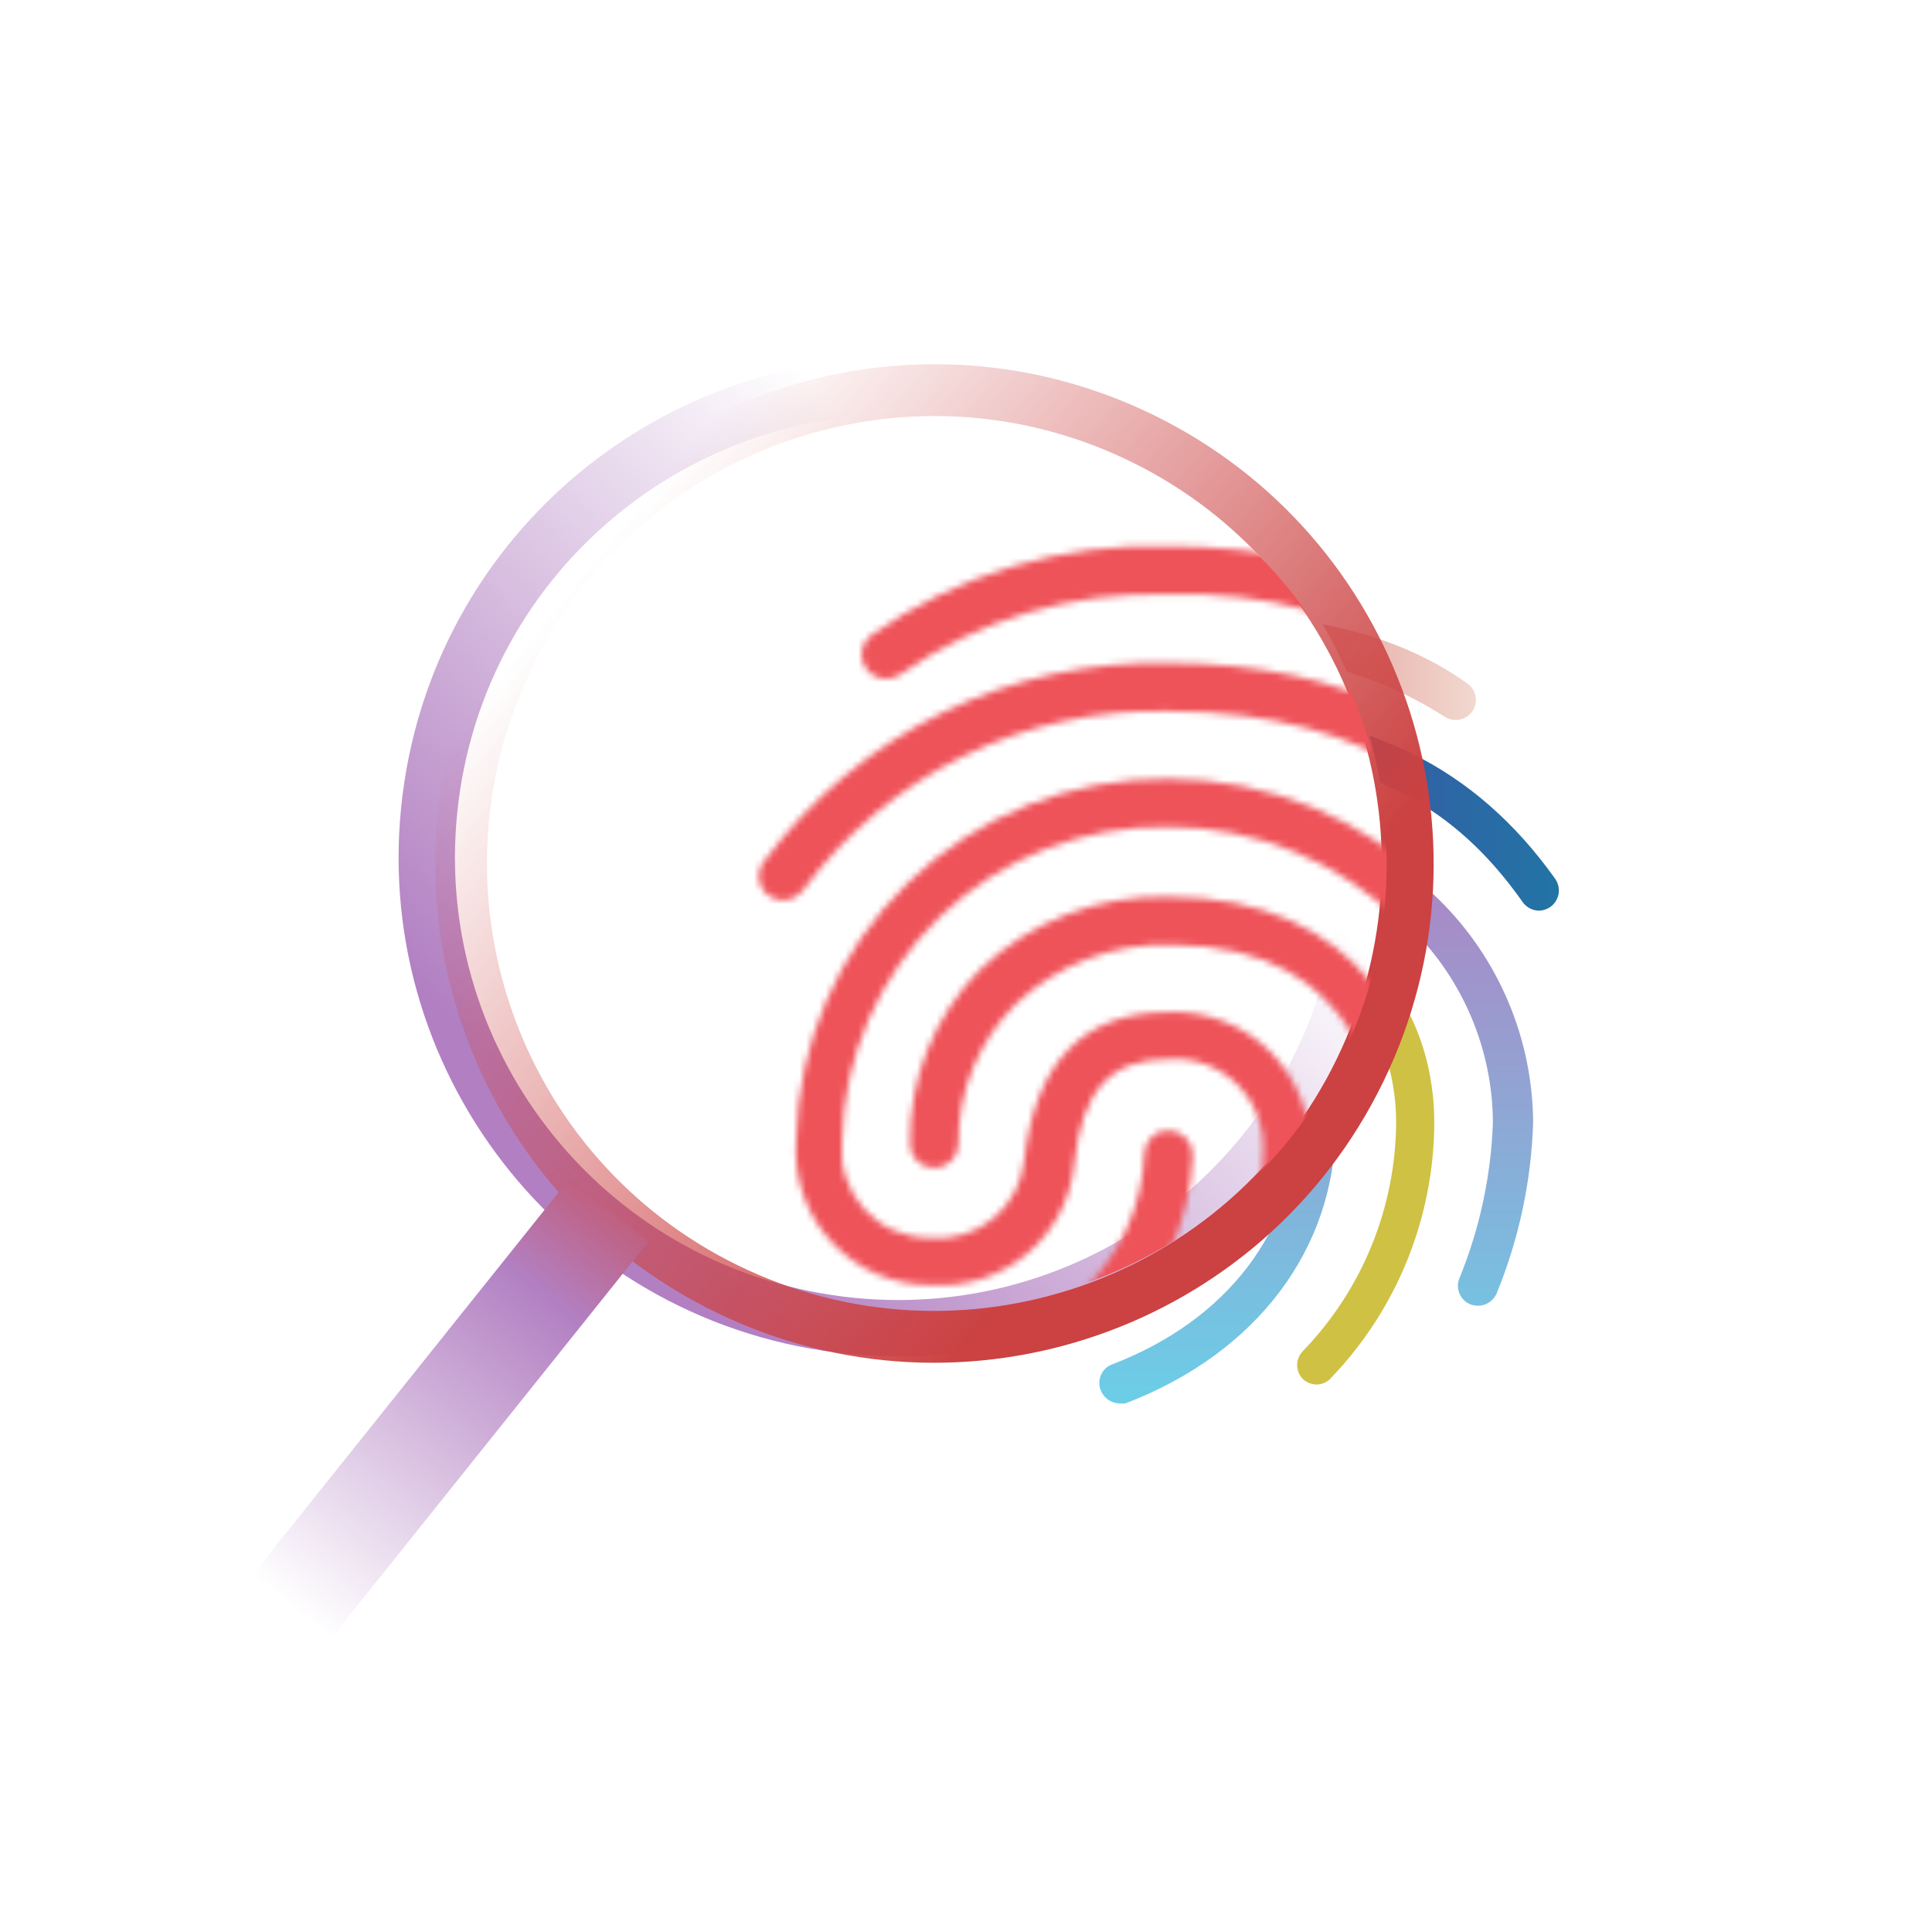
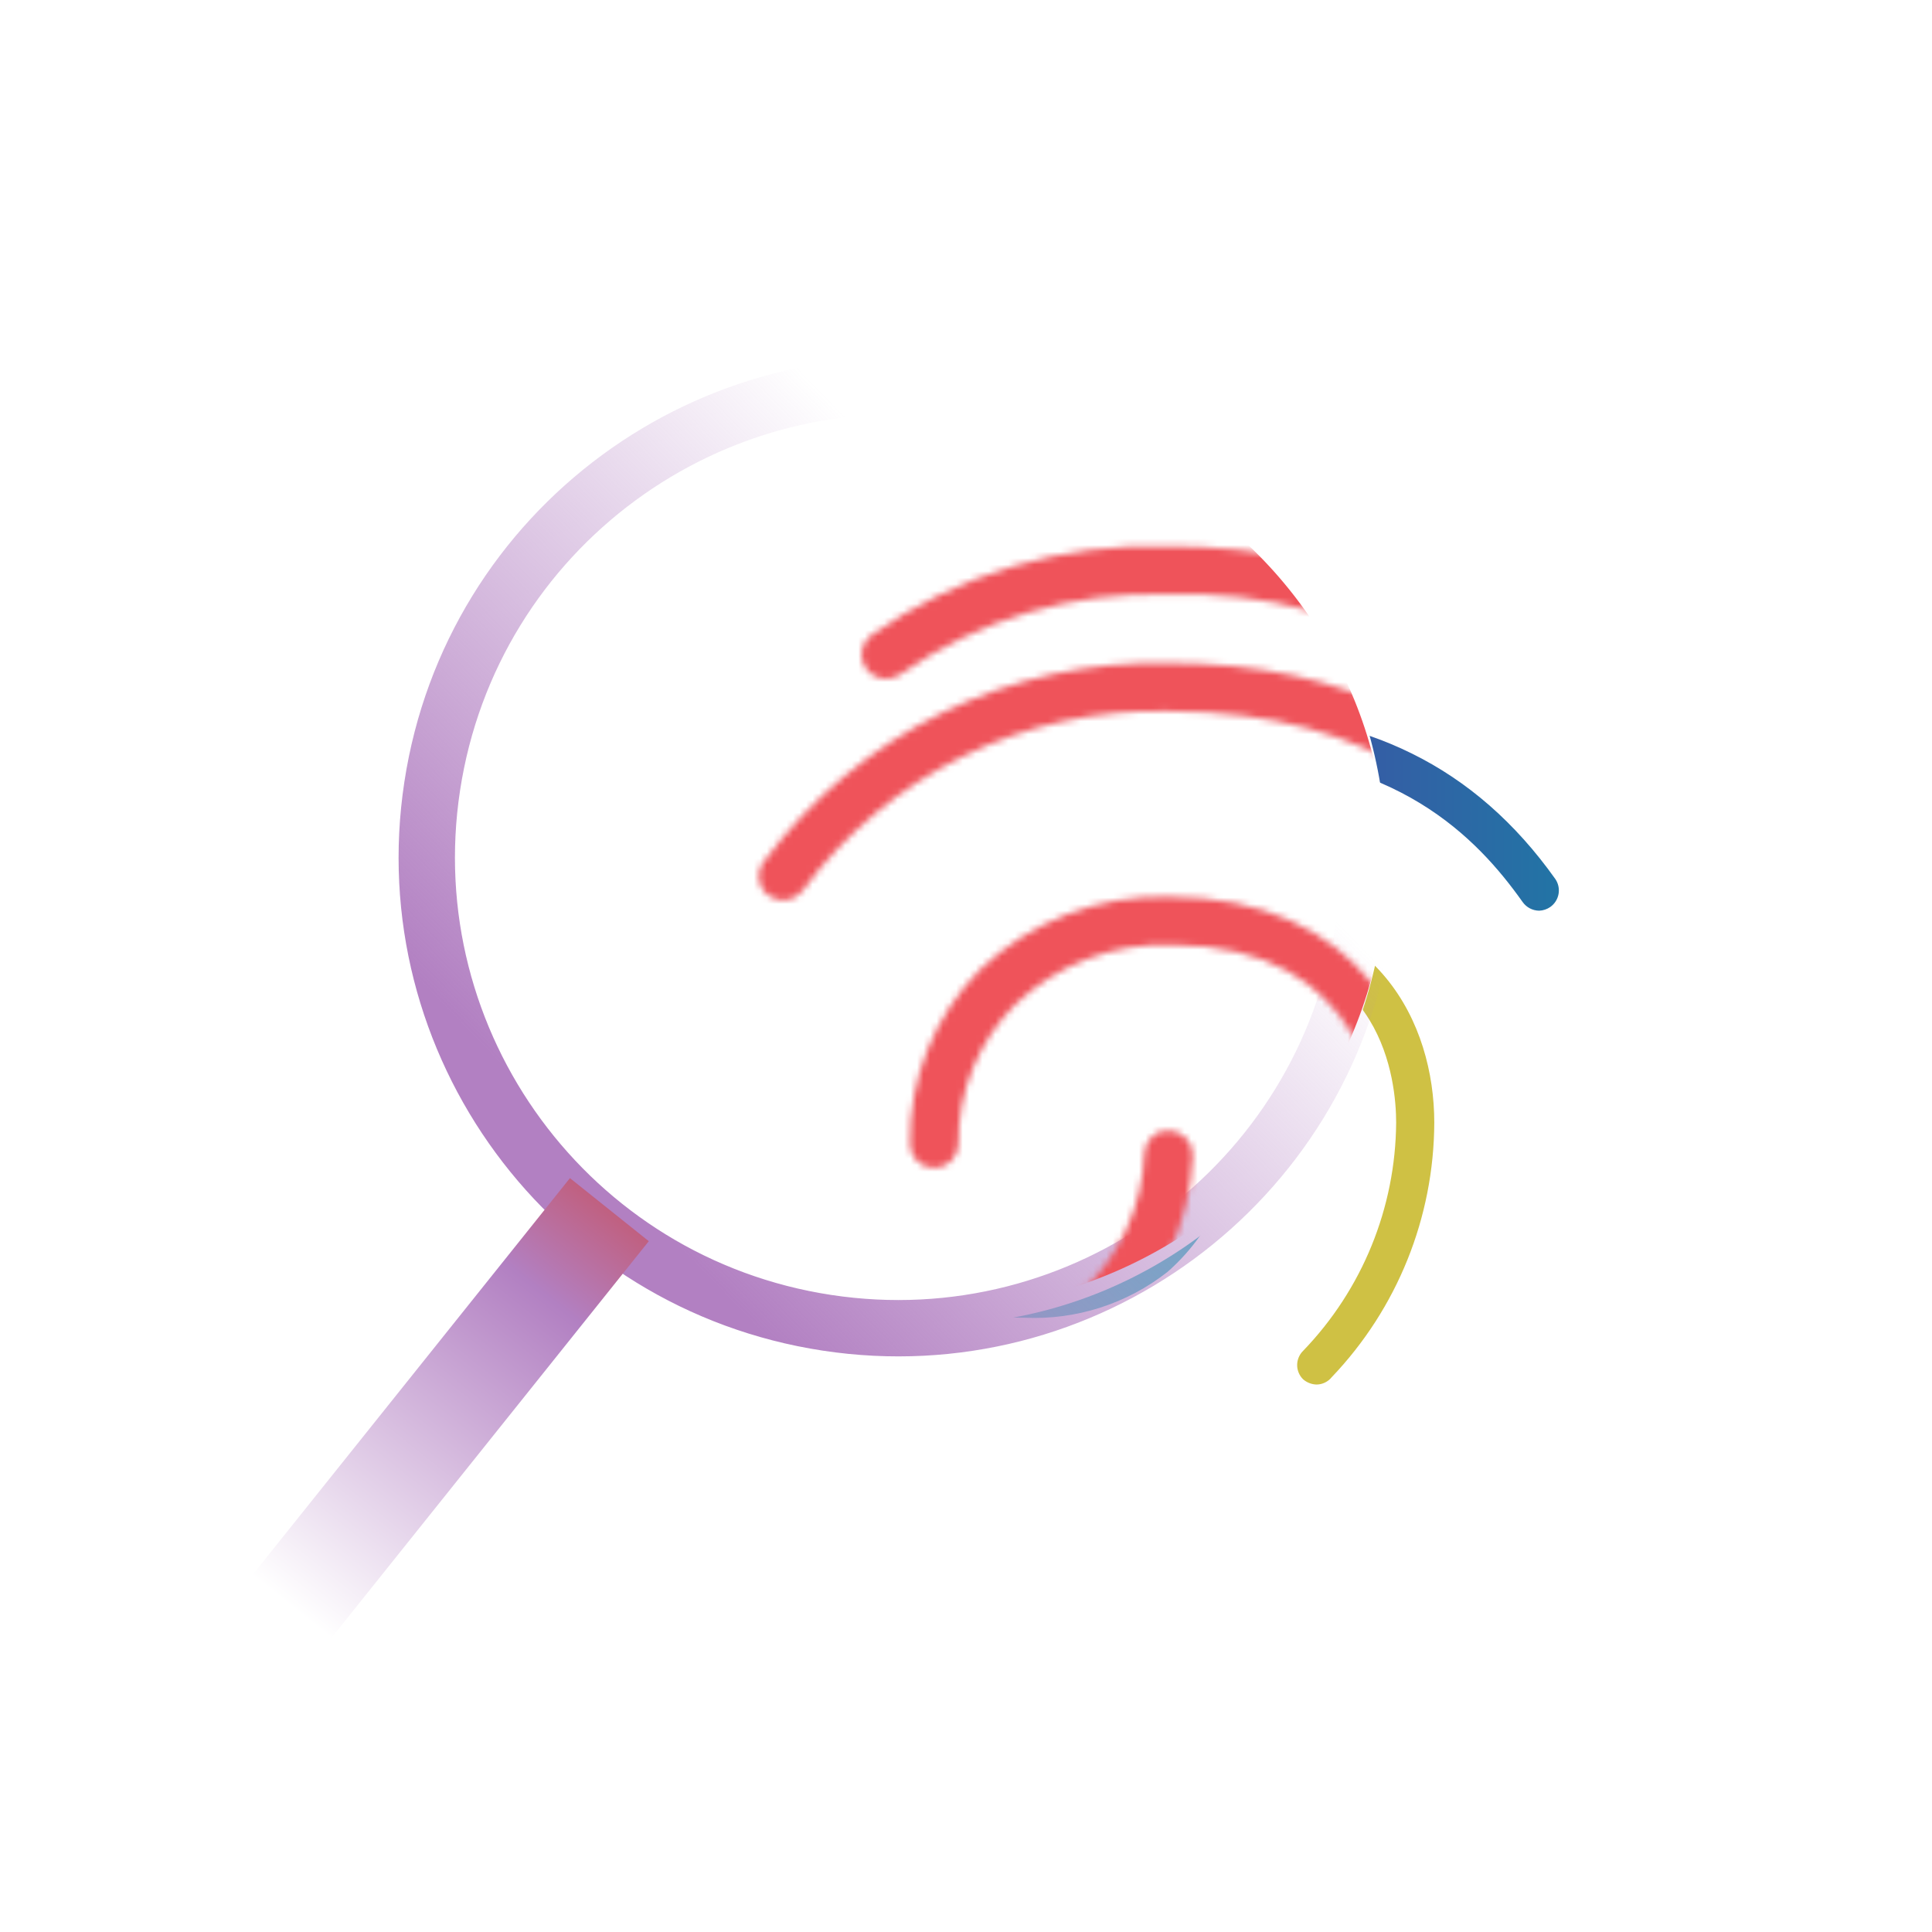
<svg xmlns="http://www.w3.org/2000/svg" width="296" height="296" viewBox="0 0 296 296" fill="none">
  <rect width="296" height="296" fill="white" />
-   <path d="M150.297 111.129C149.652 111.121 149.027 110.912 148.507 110.532C147.986 110.152 147.597 109.62 147.394 109.008C147.19 108.397 147.181 107.738 147.37 107.122C147.558 106.505 147.933 105.963 148.444 105.57C159.559 97.706 172.945 93.702 186.552 94.17C197.268 94.17 212.656 95.982 224.822 104.724C225.487 105.201 225.937 105.922 226.073 106.73C226.209 107.537 226.02 108.366 225.547 109.034C225.057 109.696 224.326 110.139 223.512 110.267C222.698 110.395 221.867 110.198 221.197 109.719C210.866 103.154 198.785 99.881 186.552 100.333C174.34 99.918 162.324 103.481 152.311 110.485C151.741 110.938 151.024 111.168 150.297 111.129V111.129Z" fill="url(#paint0_linear_10940_26131)" />
  <path d="M235.819 139.527C235.321 139.522 234.831 139.399 234.39 139.168C233.948 138.937 233.568 138.604 233.281 138.198C226.312 128.368 213.864 115.276 186.552 115.276C177.47 115.047 168.468 117.016 160.311 121.013C152.154 125.011 145.084 130.92 139.701 138.238C139.218 138.897 138.494 139.338 137.687 139.467C136.88 139.595 136.055 139.399 135.391 138.923C135.043 138.68 134.749 138.368 134.527 138.006C134.306 137.644 134.163 137.24 134.106 136.82C134.049 136.399 134.08 135.972 134.197 135.564C134.314 135.156 134.515 134.777 134.787 134.451C140.754 126.39 148.571 119.88 157.58 115.47C166.588 111.061 176.524 108.88 186.552 109.112C209.151 109.112 226.07 117.492 238.276 134.653C238.745 135.326 238.927 136.158 238.784 136.966C238.64 137.774 238.182 138.492 237.511 138.963C237.012 139.308 236.425 139.504 235.819 139.527V139.527Z" fill="url(#paint1_linear_10940_26131)" />
-   <path d="M171.564 215.021C170.939 215.017 170.329 214.828 169.812 214.476C169.296 214.125 168.896 213.627 168.663 213.047C168.502 212.667 168.421 212.259 168.423 211.846C168.426 211.434 168.513 211.027 168.679 210.65C168.845 210.272 169.087 209.933 169.389 209.652C169.691 209.372 170.047 209.156 170.436 209.018C188.04 202.251 198.635 188.393 198.635 171.917C198.755 170.299 198.525 168.674 197.96 167.153C197.395 165.632 196.509 164.251 195.362 163.104C194.215 161.957 192.834 161.071 191.313 160.506C189.792 159.941 188.167 159.711 186.549 159.832C179.057 159.832 175.431 163.86 174.464 173.327C174.015 177.754 171.867 181.836 168.471 184.713C165.076 187.59 160.697 189.039 156.256 188.755C153.867 188.79 151.498 188.327 149.298 187.396C147.099 186.464 145.117 185.085 143.48 183.345C141.843 181.606 140.586 179.544 139.789 177.292C138.993 175.04 138.674 172.647 138.853 170.265C139.076 157.81 144.216 145.949 153.152 137.27C162.087 128.591 174.093 123.798 186.549 123.939C199.322 123.938 211.575 128.993 220.632 137.997C229.69 147.002 234.816 159.225 234.89 171.997C234.606 180.99 232.709 189.859 229.291 198.182C228.963 198.924 228.36 199.511 227.609 199.819C226.858 200.126 226.017 200.132 225.262 199.834C224.888 199.679 224.548 199.452 224.262 199.166C223.976 198.879 223.749 198.539 223.596 198.164C223.442 197.789 223.364 197.388 223.367 196.983C223.369 196.578 223.452 196.178 223.611 195.805C226.704 188.232 228.436 180.173 228.727 171.997C228.673 160.854 224.204 150.186 216.297 142.332C208.391 134.479 197.693 130.081 186.549 130.102C181.157 129.995 175.797 130.953 170.775 132.921C165.754 134.889 161.169 137.828 157.285 141.57C153.401 145.312 150.293 149.783 148.14 154.728C145.986 159.672 144.829 164.993 144.735 170.386C144.57 171.953 144.738 173.538 145.23 175.035C145.721 176.532 146.524 177.909 147.586 179.073C148.648 180.238 149.944 181.164 151.39 181.792C152.836 182.419 154.398 182.733 155.974 182.713C157.425 182.857 158.89 182.713 160.284 182.288C161.679 181.863 162.975 181.165 164.099 180.237C165.222 179.308 166.151 178.165 166.831 176.876C167.51 175.586 167.928 174.174 168.059 172.722C169.509 160.194 175.673 153.829 186.429 153.829C188.866 153.706 191.302 154.098 193.578 154.98C195.854 155.862 197.918 157.213 199.636 158.947C201.354 160.68 202.688 162.756 203.549 165.04C204.411 167.323 204.782 169.762 204.637 172.199C204.637 191.293 192.552 207.326 172.41 215.021C172.129 215.053 171.845 215.053 171.564 215.021Z" fill="url(#paint2_linear_10940_26131)" />
  <path d="M201.738 212.123C200.966 212.11 200.224 211.825 199.643 211.317C199.355 211.032 199.127 210.693 198.972 210.32C198.816 209.947 198.736 209.546 198.736 209.142C198.736 208.737 198.816 208.336 198.972 207.963C199.127 207.59 199.355 207.251 199.643 206.966C208.706 197.572 213.812 185.053 213.903 172C213.903 165.715 211.97 145.211 186.913 145.211C183.262 145.082 179.622 145.682 176.205 146.976C172.789 148.269 169.664 150.23 167.013 152.744C164.641 155.091 162.766 157.891 161.5 160.977C160.233 164.064 159.601 167.374 159.641 170.711C159.63 171.526 159.299 172.305 158.718 172.878C158.138 173.451 157.355 173.772 156.539 173.772C156.134 173.778 155.731 173.702 155.355 173.551C154.979 173.399 154.637 173.175 154.348 172.89C154.06 172.605 153.83 172.266 153.674 171.892C153.518 171.517 153.437 171.116 153.437 170.711C153.374 166.584 154.133 162.485 155.668 158.654C157.203 154.823 159.485 151.335 162.38 148.393C165.59 145.313 169.379 142.9 173.528 141.296C177.677 139.692 182.104 138.927 186.551 139.047C211.043 139.047 219.745 156.772 219.745 172C219.692 186.53 214.069 200.486 204.034 210.995C203.757 211.339 203.408 211.619 203.011 211.814C202.614 212.009 202.18 212.114 201.738 212.123V212.123Z" fill="#CFC144" />
  <path d="M156.983 201.89C154.884 201.885 152.786 201.764 150.699 201.528C150.297 201.483 149.908 201.359 149.554 201.164C149.199 200.968 148.887 200.705 148.635 200.389C148.382 200.073 148.194 199.71 148.082 199.322C147.97 198.933 147.935 198.526 147.98 198.124C148.025 197.722 148.149 197.333 148.344 196.978C148.54 196.624 148.803 196.312 149.119 196.059C149.435 195.807 149.798 195.619 150.186 195.507C150.575 195.394 150.982 195.36 151.384 195.405C161.415 196.533 169.31 194.76 174.91 190.087C177.491 187.779 179.578 184.972 181.046 181.836C182.514 178.7 183.331 175.299 183.45 171.839C183.47 171.431 183.572 171.031 183.751 170.664C183.93 170.297 184.181 169.969 184.49 169.702C184.799 169.435 185.159 169.233 185.548 169.108C185.937 168.984 186.347 168.94 186.753 168.978C187.565 169.04 188.322 169.415 188.863 170.024C189.404 170.633 189.687 171.428 189.654 172.241C189.484 176.55 188.439 180.779 186.583 184.671C184.727 188.563 182.099 192.037 178.858 194.881C172.64 199.759 164.879 202.246 156.983 201.89V201.89Z" fill="url(#paint3_linear_10940_26131)" />
  <ellipse cx="142.837" cy="131.984" rx="69.611" ry="71.017" fill="white" />
  <path d="M66.582 120.515C72.551 81.317 109.167 54.38 148.365 60.35L149.07 55.718C107.314 49.359 68.309 78.054 61.95 119.809L66.582 120.515ZM148.365 60.35C187.562 66.32 214.499 102.935 208.53 142.133L213.161 142.838C219.52 101.082 190.826 62.078 149.07 55.718L148.365 60.35ZM208.53 142.133C202.56 181.331 165.944 208.268 126.746 202.298L126.041 206.929C167.797 213.289 206.802 184.594 213.161 142.838L208.53 142.133ZM126.746 202.298C87.549 196.328 60.612 159.713 66.582 120.515L61.95 119.809C55.591 161.565 84.285 200.57 126.041 206.929L126.746 202.298ZM209.259 142.244C215.29 102.643 188.076 65.652 148.476 59.621L147.77 64.252C184.813 69.894 210.268 104.496 204.627 141.539L209.259 142.244ZM148.476 59.621C108.875 53.59 71.883 80.803 65.853 120.404L70.484 121.109C76.126 84.067 110.728 58.611 147.77 64.252L148.476 59.621ZM65.853 120.404C59.822 160.004 87.035 196.996 126.635 203.027L127.341 198.395C90.298 192.754 64.843 158.152 70.484 121.109L65.853 120.404ZM126.635 203.027C166.236 209.058 203.228 181.844 209.259 142.244L204.627 141.539C198.986 178.581 164.383 204.037 127.341 198.395L126.635 203.027Z" fill="url(#paint4_linear_10940_26131)" />
-   <path d="M78.594 100.893C95.937 65.237 138.901 50.392 174.557 67.734L176.606 63.521C138.623 45.047 92.856 60.861 74.381 98.843L78.594 100.893ZM174.557 67.734C210.212 85.078 225.058 128.041 207.715 163.697L211.928 165.746C230.403 127.764 214.588 81.996 176.606 63.521L174.557 67.734ZM207.715 163.697C190.372 199.353 147.408 214.198 111.752 196.855L109.703 201.068C147.686 219.543 193.453 203.729 211.928 165.746L207.715 163.697ZM111.752 196.855C76.097 179.512 61.251 136.548 78.594 100.893L74.381 98.843C55.906 136.826 71.72 182.594 109.703 201.068L111.752 196.855ZM208.999 164.322C226.687 127.957 211.547 84.138 175.181 66.45L173.132 70.663C207.17 87.219 221.342 128.234 204.786 162.273L208.999 164.322ZM175.181 66.45C138.816 48.762 94.998 63.903 77.31 100.268L81.523 102.317C98.079 68.279 139.094 54.107 173.132 70.663L175.181 66.45ZM77.31 100.268C59.622 136.633 74.762 180.452 111.127 198.14L113.177 193.927C79.138 177.37 64.966 136.355 81.523 102.317L77.31 100.268ZM111.127 198.14C147.493 215.828 191.311 200.687 208.999 164.322L204.786 162.273C188.23 196.311 147.215 210.483 113.177 193.927L111.127 198.14Z" fill="url(#paint5_linear_10940_26131)" />
  <mask id="mask0_10940_26131" style="mask-type:alpha" maskUnits="userSpaceOnUse" x="101" y="78" width="156" height="156">
    <path d="M135.668 103.998C134.897 103.988 134.148 103.738 133.526 103.284C132.903 102.829 132.438 102.192 132.194 101.461C131.951 100.729 131.941 99.941 132.166 99.203C132.391 98.466 132.84 97.817 133.451 97.347C146.748 87.939 162.763 83.148 179.042 83.708C191.862 83.708 210.272 85.877 224.827 96.335C225.623 96.906 226.161 97.769 226.323 98.735C226.486 99.701 226.26 100.692 225.695 101.492C225.107 102.283 224.233 102.813 223.26 102.966C222.286 103.119 221.291 102.884 220.49 102.311C208.13 94.456 193.677 90.54 179.042 91.082C164.432 90.585 150.056 94.847 138.077 103.227C137.395 103.77 136.538 104.044 135.668 103.998V103.998Z" fill="url(#paint6_linear_10940_26131)" />
    <path d="M237.985 137.975C237.389 137.97 236.802 137.823 236.275 137.546C235.747 137.27 235.292 136.872 234.948 136.385C226.611 124.625 211.719 108.962 179.043 108.962C168.179 108.689 157.409 111.043 147.65 115.826C137.891 120.609 129.432 127.678 122.993 136.433C122.415 137.221 121.549 137.75 120.583 137.903C119.617 138.056 118.63 137.823 117.836 137.252C117.42 136.962 117.068 136.589 116.803 136.156C116.538 135.723 116.367 135.239 116.299 134.736C116.231 134.233 116.268 133.722 116.408 133.234C116.548 132.746 116.788 132.293 117.113 131.903C124.252 122.258 133.605 114.47 144.382 109.195C155.159 103.919 167.047 101.311 179.043 101.588C206.08 101.588 226.321 111.613 240.924 132.144C241.485 132.95 241.703 133.945 241.531 134.911C241.36 135.878 240.812 136.737 240.009 137.3C239.412 137.714 238.71 137.948 237.985 137.975V137.975Z" fill="url(#paint7_linear_10940_26131)" />
-     <path d="M161.114 228.291C160.366 228.287 159.637 228.06 159.018 227.64C158.4 227.219 157.922 226.624 157.644 225.93C157.451 225.476 157.353 224.987 157.356 224.494C157.36 224.001 157.464 223.513 157.662 223.062C157.861 222.61 158.15 222.204 158.512 221.869C158.873 221.533 159.299 221.275 159.764 221.11C180.825 213.014 193.5 196.435 193.5 176.723C193.644 174.788 193.369 172.844 192.693 171.024C192.018 169.205 190.957 167.553 189.585 166.18C188.213 164.808 186.56 163.748 184.741 163.072C182.921 162.396 180.978 162.121 179.042 162.265C170.078 162.265 165.74 167.084 164.584 178.41C164.046 183.707 161.476 188.59 157.414 192.032C153.352 195.474 148.113 197.207 142.8 196.869C139.942 196.91 137.108 196.356 134.476 195.242C131.844 194.127 129.474 192.477 127.515 190.396C125.557 188.315 124.053 185.849 123.1 183.154C122.147 180.46 121.765 177.597 121.98 174.747C122.246 159.847 128.396 145.656 139.086 135.273C149.776 124.889 164.14 119.156 179.042 119.324C194.322 119.324 208.981 125.37 219.817 136.143C230.654 146.916 236.786 161.54 236.875 176.82C236.535 187.579 234.266 198.189 230.176 208.146C229.783 209.034 229.062 209.736 228.164 210.104C227.266 210.472 226.26 210.479 225.357 210.122C224.909 209.937 224.502 209.666 224.16 209.323C223.817 208.98 223.546 208.573 223.363 208.125C223.179 207.676 223.086 207.196 223.089 206.712C223.092 206.227 223.191 205.748 223.381 205.303C227.082 196.243 229.154 186.6 229.501 176.82C229.438 163.488 224.09 150.725 214.631 141.329C205.173 131.934 192.374 126.672 179.042 126.698C172.591 126.57 166.178 127.716 160.17 130.07C154.163 132.424 148.678 135.94 144.031 140.417C139.385 144.894 135.666 150.243 133.09 156.159C130.513 162.075 129.129 168.44 129.016 174.892C128.819 176.767 129.021 178.663 129.609 180.454C130.197 182.245 131.157 183.892 132.428 185.285C133.698 186.678 135.249 187.787 136.979 188.537C138.708 189.288 140.577 189.663 142.462 189.639C144.198 189.812 145.951 189.639 147.619 189.131C149.287 188.622 150.839 187.788 152.183 186.677C153.527 185.566 154.638 184.199 155.451 182.656C156.264 181.113 156.764 179.424 156.921 177.687C158.656 162.699 166.03 155.084 178.897 155.084C181.814 154.937 184.728 155.406 187.451 156.461C190.173 157.516 192.643 159.133 194.698 161.206C196.754 163.28 198.349 165.764 199.38 168.496C200.411 171.227 200.854 174.146 200.681 177.061C200.681 199.905 186.223 219.086 162.126 228.291C161.79 228.33 161.45 228.33 161.114 228.291Z" fill="url(#paint8_linear_10940_26131)" />
    <path d="M197.211 224.822C196.288 224.807 195.4 224.466 194.705 223.858C194.361 223.517 194.088 223.112 193.902 222.665C193.716 222.219 193.62 221.74 193.62 221.256C193.62 220.772 193.716 220.292 193.902 219.846C194.088 219.399 194.361 218.994 194.705 218.653C205.548 207.414 211.656 192.437 211.766 176.82C211.766 169.302 209.453 144.771 179.476 144.771C175.108 144.618 170.753 145.335 166.665 146.883C162.578 148.43 158.839 150.776 155.668 153.783C152.83 156.591 150.587 159.941 149.072 163.634C147.556 167.327 146.8 171.287 146.848 175.278C146.835 176.254 146.439 177.186 145.744 177.871C145.05 178.557 144.113 178.941 143.137 178.941C142.652 178.947 142.171 178.857 141.721 178.676C141.271 178.495 140.861 178.226 140.516 177.885C140.171 177.545 139.897 177.139 139.71 176.691C139.522 176.244 139.426 175.763 139.426 175.278C139.351 170.341 140.258 165.438 142.095 160.854C143.932 156.27 146.661 152.098 150.125 148.579C153.965 144.893 158.498 142.007 163.462 140.088C168.426 138.168 173.722 137.254 179.042 137.397C208.344 137.397 218.754 158.603 218.754 176.82C218.691 194.204 211.964 210.901 199.958 223.472C199.627 223.885 199.209 224.219 198.735 224.452C198.26 224.685 197.74 224.812 197.211 224.822V224.822Z" fill="#CFC144" />
    <path d="M143.665 212.582C141.153 212.576 138.643 212.432 136.147 212.149C135.666 212.095 135.2 211.947 134.777 211.713C134.353 211.479 133.979 211.164 133.677 210.786C133.375 210.408 133.15 209.974 133.016 209.509C132.882 209.044 132.84 208.557 132.894 208.076C132.948 207.595 133.096 207.129 133.33 206.706C133.563 206.282 133.878 205.908 134.256 205.606C134.635 205.304 135.069 205.079 135.533 204.945C135.998 204.811 136.485 204.769 136.966 204.823C148.967 206.172 158.413 204.052 165.112 198.461C168.2 195.7 170.697 192.342 172.453 188.59C174.209 184.838 175.187 180.77 175.329 176.629C175.353 176.141 175.475 175.663 175.689 175.224C175.903 174.785 176.204 174.393 176.573 174.073C176.943 173.754 177.373 173.512 177.838 173.363C178.304 173.214 178.795 173.161 179.281 173.208C180.252 173.282 181.157 173.73 181.805 174.458C182.452 175.187 182.791 176.138 182.751 177.111C182.548 182.266 181.298 187.326 179.078 191.982C176.857 196.638 173.712 200.794 169.835 204.197C162.396 210.032 153.111 213.008 143.665 212.582V212.582Z" fill="url(#paint9_linear_10940_26131)" />
  </mask>
  <g mask="url(#mask0_10940_26131)">
    <ellipse cx="142.603" cy="132.451" rx="69.845" ry="68.204" fill="#EF535A" />
  </g>
  <path d="M87.32 180.498L99.4 190.161L48.887 253.304C46.218 256.639 41.351 257.18 38.016 254.512V254.512C34.68 251.843 34.139 246.976 36.807 243.64L87.32 180.498Z" fill="url(#paint10_linear_10940_26131)" />
  <defs>
    <linearGradient id="paint0_linear_10940_26131" x1="147.234" y1="102.633" x2="226.116" y2="102.633" gradientUnits="userSpaceOnUse">
      <stop stop-color="#CA3A3A" />
      <stop offset="1" stop-color="#F1D8CF" />
    </linearGradient>
    <linearGradient id="paint1_linear_10940_26131" x1="134.078" y1="124.311" x2="238.831" y2="124.311" gradientUnits="userSpaceOnUse">
      <stop stop-color="#6523A5" />
      <stop offset="1" stop-color="#2274A5" />
    </linearGradient>
    <linearGradient id="paint2_linear_10940_26131" x1="186.847" y1="123.936" x2="186.847" y2="215.045" gradientUnits="userSpaceOnUse">
      <stop stop-color="#B37EC1" />
      <stop offset="1" stop-color="#6BCEE7" />
    </linearGradient>
    <linearGradient id="paint3_linear_10940_26131" x1="164.897" y1="176.484" x2="167.355" y2="202.064" gradientUnits="userSpaceOnUse">
      <stop stop-color="#46B1C9" />
      <stop offset="1" stop-color="#44CFCB" />
    </linearGradient>
    <linearGradient id="paint4_linear_10940_26131" x1="107.86" y1="195.097" x2="184.654" y2="120.279" gradientUnits="userSpaceOnUse">
      <stop stop-color="#B280C2" />
      <stop offset="1" stop-color="#B280C2" stop-opacity="0" />
    </linearGradient>
    <linearGradient id="paint5_linear_10940_26131" x1="166.016" y1="185.933" x2="72.052" y2="109.092" gradientUnits="userSpaceOnUse">
      <stop stop-color="#CC4141" />
      <stop offset="1" stop-color="#CC4141" stop-opacity="0" />
    </linearGradient>
    <linearGradient id="paint6_linear_10940_26131" x1="132.004" y1="93.834" x2="226.375" y2="93.834" gradientUnits="userSpaceOnUse">
      <stop stop-color="#CA3A3A" />
      <stop offset="1" stop-color="#F1D8CF" />
    </linearGradient>
    <linearGradient id="paint7_linear_10940_26131" x1="116.266" y1="119.772" x2="241.589" y2="119.772" gradientUnits="userSpaceOnUse">
      <stop stop-color="#6523A5" />
      <stop offset="1" stop-color="#2274A5" />
    </linearGradient>
    <linearGradient id="paint8_linear_10940_26131" x1="179.399" y1="119.32" x2="179.399" y2="228.32" gradientUnits="userSpaceOnUse">
      <stop stop-color="#B37EC1" />
      <stop offset="1" stop-color="#6BCEE7" />
    </linearGradient>
    <linearGradient id="paint9_linear_10940_26131" x1="153.133" y1="182.187" x2="156.073" y2="212.79" gradientUnits="userSpaceOnUse">
      <stop stop-color="#46B1C9" />
      <stop offset="1" stop-color="#44CFCB" />
    </linearGradient>
    <linearGradient id="paint10_linear_10940_26131" x1="93.36" y1="185.33" x2="38.016" y2="254.512" gradientUnits="userSpaceOnUse">
      <stop stop-color="#C06080" />
      <stop offset="0.185" stop-color="#B280C2" />
      <stop offset="0.88" stop-color="white" />
    </linearGradient>
  </defs>
</svg>